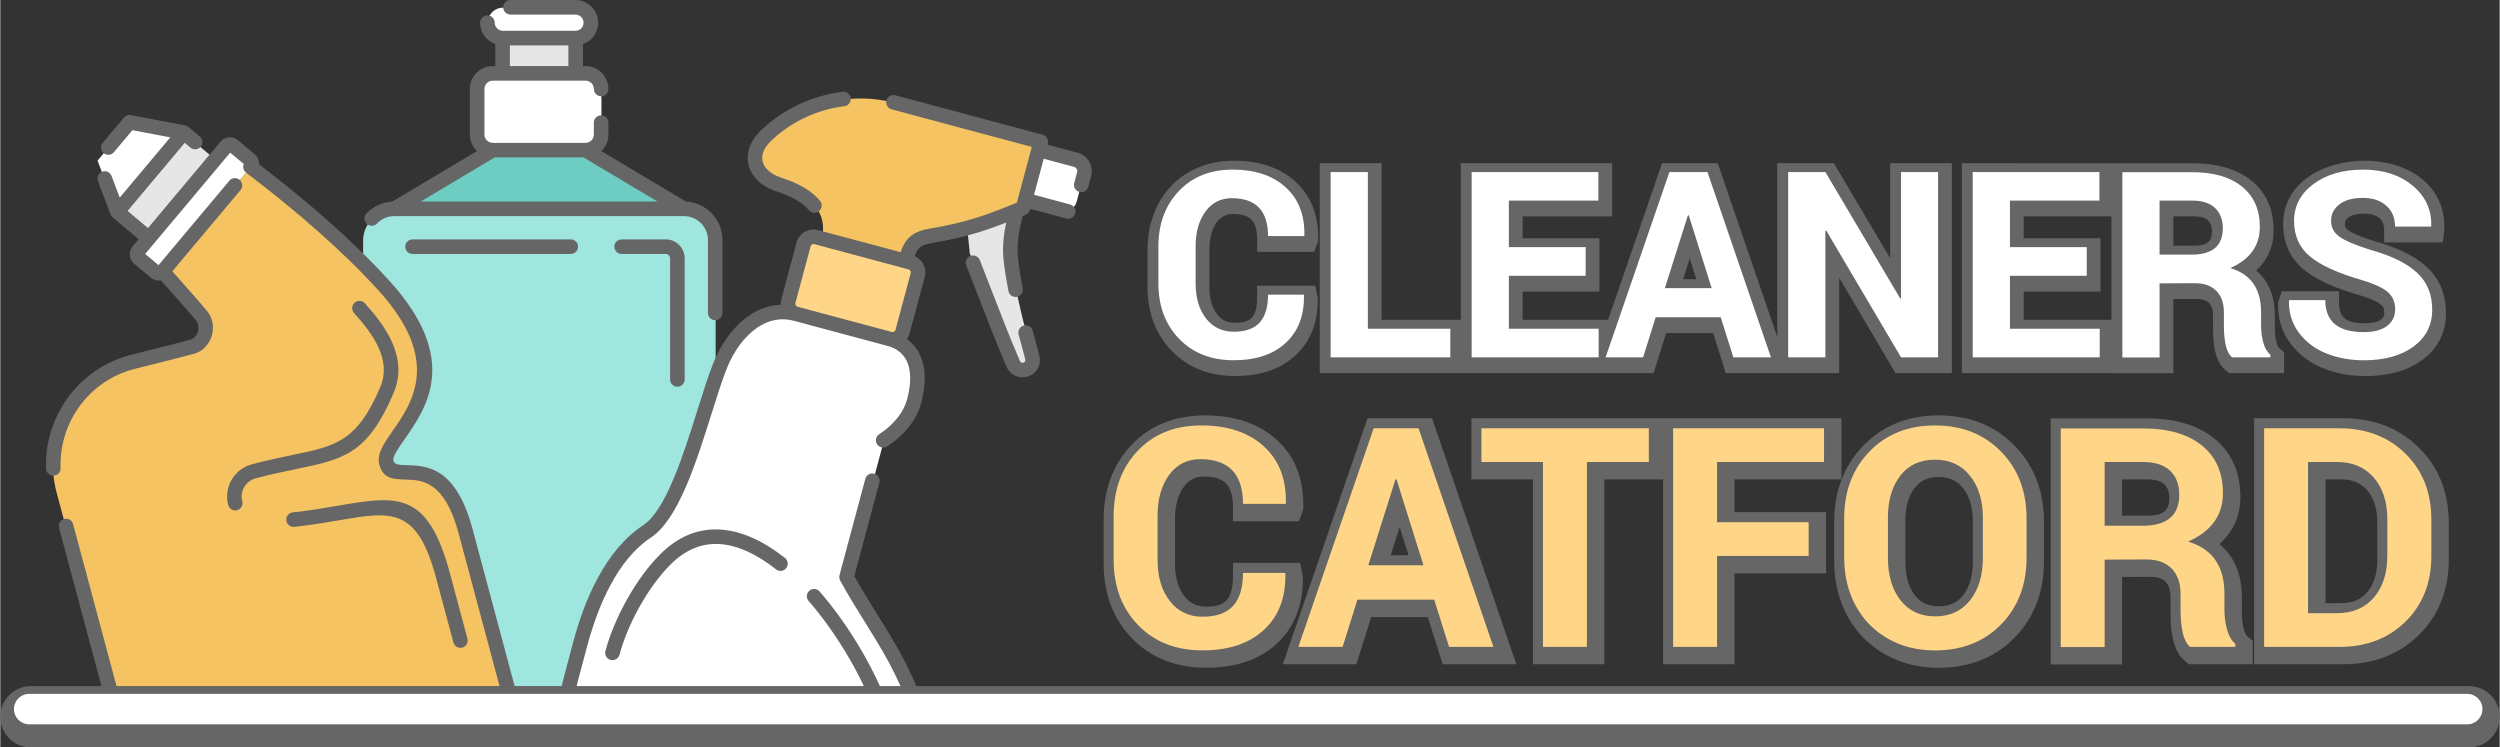
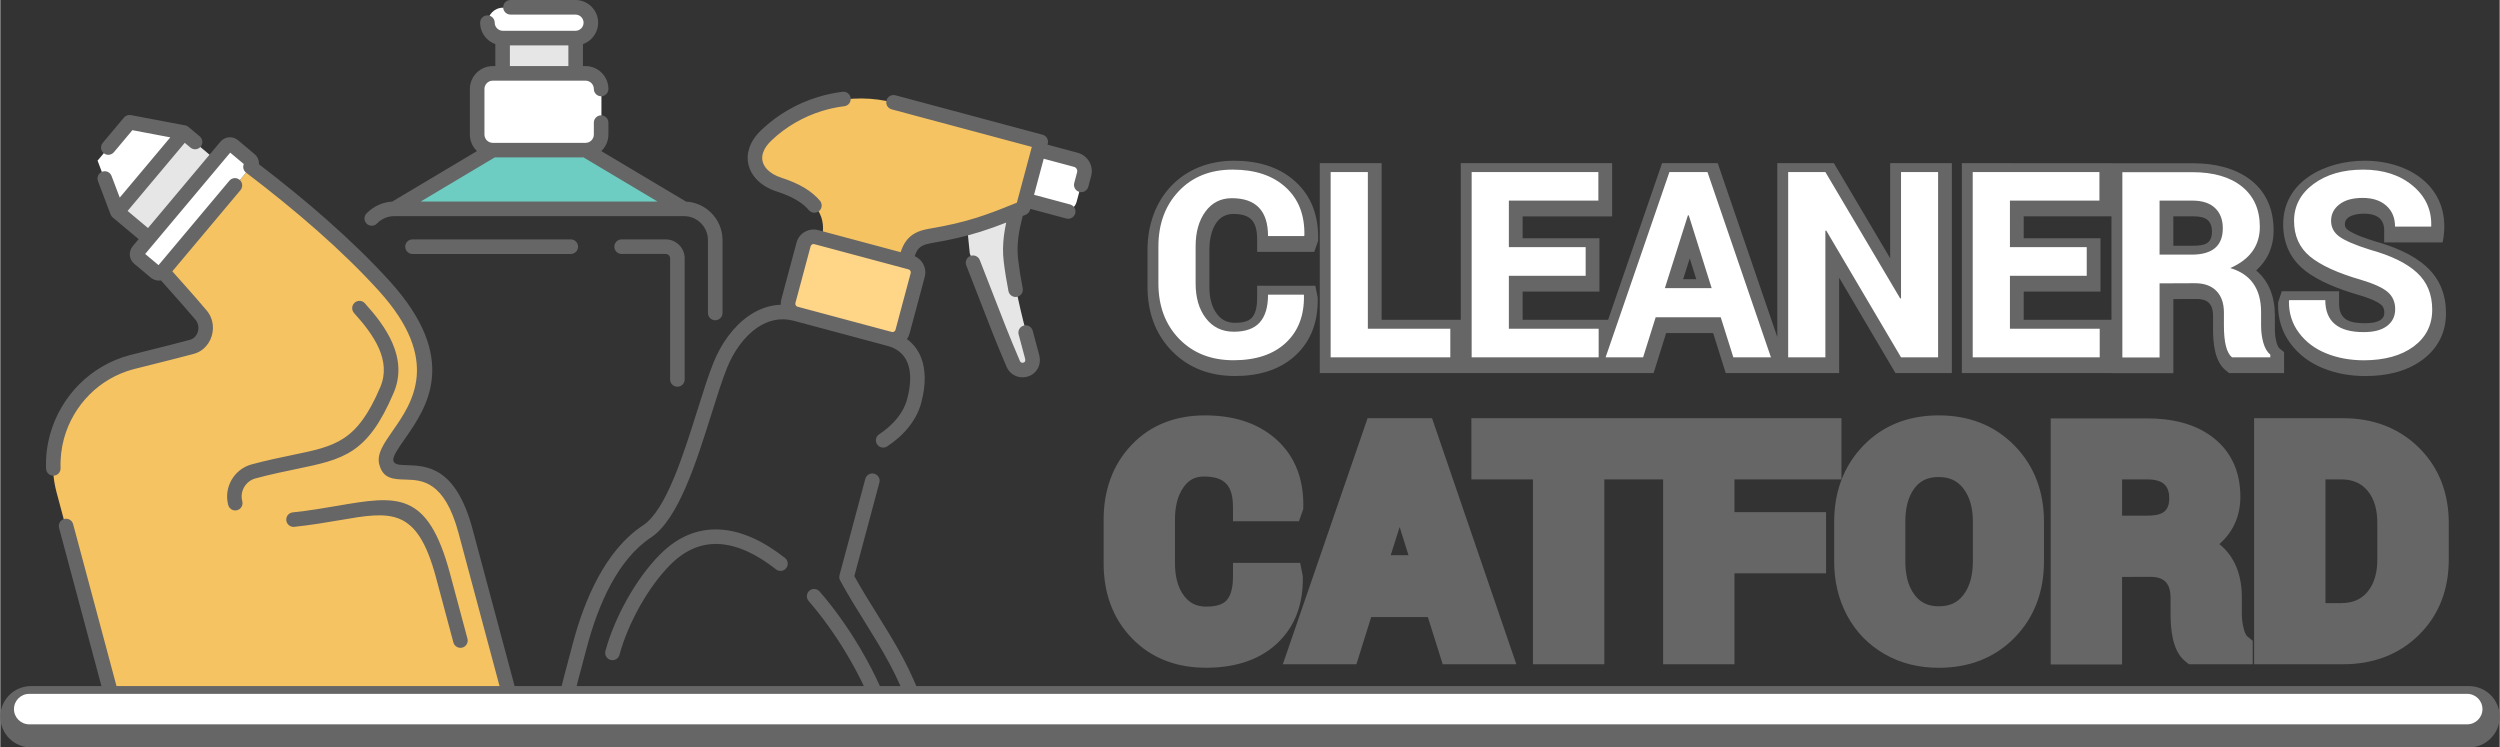
<svg xmlns="http://www.w3.org/2000/svg" xml:space="preserve" width="291px" height="87px" version="1.1" style="shape-rendering:geometricPrecision; text-rendering:geometricPrecision; image-rendering:optimizeQuality; fill-rule:evenodd; clip-rule:evenodd" viewBox="0 0 22555.4 6745.1">
  <rect x="0" y="0" width="22555.4" height="6745.1" fill="#333333" stroke="none" />
  <defs>
    <style type="text/css">
   
    .fil0 {fill:#666666}
    .fil6 {fill:#6ECDC2}
    .fil5 {fill:#9FE6DE}
    .fil4 {fill:#E6E6E6}
    .fil7 {fill:#F6C362}
    .fil8 {fill:#FFD587}
    .fil3 {fill:white}
    .fil9 {fill:#666666;fill-rule:nonzero}
    .fil1 {fill:#FFD587;fill-rule:nonzero}
    .fil2 {fill:white;fill-rule:nonzero}
   
  </style>
  </defs>
  <g id="Layer_x0020_1">
    <g id="_2845314135424">
      <path class="fil0" d="M15005.9 3774.2l1609.2 0 0 552 -965.3 0 0 295.7 826.5 0 0 551.9 -826.5 0 0 820.8 -643.9 0 0 -1668.4 -530.6 0 0 1668.4 -643.9 0 0 -1668.4 -555.7 0 0 -552 1730.2 0zm-3881.8 1305.6l606 0 23.7 118 0.3 11.2c4.4,229.7 -62.8,440.5 -233.4,598.9 -175.4,162.9 -406.4,218.1 -640.4,218.1 -256.3,0 -486.8,-79.5 -667,-264.7 -180.7,-185.8 -256.6,-420.9 -256.6,-677.9l0 -391.7c0,-254.9 74.1,-488.7 250.9,-675.3 177.6,-187.4 407.4,-267.8 663.5,-267.8 236.8,0 467.3,57 646.4,219 175.8,159.1 245.6,372.2 241.2,606.2l-0.4 20 -38.9 110.2 -595.3 0 0 -123.9c0,-190.9 -66.2,-279.6 -261.7,-279.6 -78.4,0 -135,28.5 -181.3,91.7 -62.3,85 -80.5,193.2 -80.5,296.4l0 394.8c0,104.3 19,212.5 84.2,297 51.1,66.1 115.4,94.2 198.6,94.2 61.1,0 140.1,-9.2 183.7,-57.4 47.9,-52.9 57,-145.8 57,-213.6l0 -123.8zm1758.5 488.7l-511.2 0 -133.6 426.1 -663.9 0 764.8 -2220.4 581.8 0 760.8 2220.4 -664.5 0 -134.2 -426.1zm5560.3 -858.8l0 355.7c0,261.6 -79.7,499.3 -264.5,688.4 -185.6,190 -422,272.7 -685.8,272.7 -173,0 -339.3,-37.6 -489.7,-124.6 -144.4,-83.5 -257.5,-199.7 -336.4,-346.7 -81.5,-151.8 -117,-318.2 -117,-489.8l0 -355.7c0,-260.8 79.5,-497.6 262.3,-687.3 183.5,-190.4 418.7,-273.8 681.3,-273.8 263.7,0 498.7,83.6 684.2,273.1 184.7,188.7 265.6,425.5 265.6,688zm1582.6 200.5c137.3,110.2 203.1,276.5 203.1,480.1l0 146.4c0,49.5 5.9,98.4 19.4,146 5.3,18.6 16.4,50 32.3,62.7l46.5 37.1 0 212.1 -575.8 0 -34.1 -27.6c-118,-95.6 -131.7,-293.3 -131.7,-433.3l0 -140.4c0,-50.3 -8.6,-105.6 -45.2,-143 -35.9,-36.6 -90.4,-44.9 -139.4,-44.7l-253 1.1 0 789.5 -643.9 0 0 -2220.4 869.7 0c214.7,0 435.5,43.1 606.2,181.2 164.2,132.8 235.7,316.5 235.7,525.5 0,180.7 -70.1,322.6 -189.8,427.7zm1115.6 1084.4l-801.8 0 0 -2220.4 801.8 0c261.5,0 498,80.5 685.3,265.6 187.6,185.5 269.6,420.1 269.6,682.2l0 326.4c0,262 -81.9,496.8 -269.8,681.9 -187.7,185 -424.5,264.3 -685.1,264.3zm-8513 -1238.5l-80.4 254.4 160.4 0 -80 -254.4zm5173 309.3l0 -358.8c0,-107.2 -20.8,-217 -89.1,-302.6 -57,-71.4 -129.3,-98.9 -219.4,-98.9 -88.5,0 -159.9,25.9 -215,96.4 -67.1,85.6 -85.8,199.1 -85.8,305.1l0 358.8c0,107.6 19.4,221.4 87.3,308.2 55.4,70.8 127,97.9 215.6,97.9 89.9,0 161.7,-27.5 218.1,-98.6 68.5,-86.3 88.3,-199.9 88.3,-307.5zm1346.5 -739.2l0 327.5 218.1 0c122.7,0 207.7,-21.5 207.7,-156.3 0,-47.2 -9.1,-93.4 -44.5,-126.9 -39,-36.9 -104.5,-44.3 -155.5,-44.3l-225.8 0zm1835.6 0l0 1116.6 138.3 0c94.3,0 175.8,-25.6 238.1,-98.2 70.6,-82.3 91.5,-190.4 91.5,-296.2l0 -329.5c0,-105.4 -21.1,-212.5 -91.5,-294.6 -62.3,-72.6 -143.8,-98.1 -238.1,-98.1l-138.3 0z" />
-       <path class="fil1" d="M11214.5 5170.7l380.9 0 1.5 7.7c4.1,213.9 -60.6,382.5 -193.7,505.8 -132.7,123.4 -318.2,185.1 -556.2,185.1 -238,0 -430.8,-75.6 -578.3,-227.2 -147.5,-151.7 -221.5,-349 -221.5,-591.7l0 -391.6c0,-241.1 72.4,-438 216.9,-590.1 144.4,-152.7 335.7,-229.3 573.6,-229.3 238,0 425.6,62.2 563.4,187.1 137.7,124.4 204.6,295.1 200.5,512l-3.1 8.7 -384 0c0,-268.8 -128.5,-403.5 -385.5,-403.5 -117.7,0 -211.3,47.3 -281.2,142.4 -69.4,95.1 -104.3,217.9 -104.3,369.6l0 394.7c0,153.7 36.5,277.6 110,372.7 73,94.6 172.2,142.4 296.6,142.4 124.4,0 216.3,-32.9 275.5,-98.2 59.1,-65.3 88.9,-164 88.9,-296.6zm1859.7 667.2l-134.2 -426.1 -692.9 0 -133.6 426.1 -399.4 0 679.5 -1972.8 405.1 0 675.9 1972.8 -400.4 0zm-483.7 -1511.7l-245.2 775.1 498.1 0 -243.6 -775.1 -9.3 0zm2286.3 -461.1l0 304.3 -558.7 0 0 1668.5 -396.3 0 0 -1668.5 -555.7 0 0 -304.3 1510.7 0zm1442.4 847.6l0 304.3 -826.6 0 0 820.9 -396.3 0 0 -1972.8 1361.7 0 0 304.3 -965.4 0 0 543.3 826.6 0zm1572.3 319.8l0 -358.8c0,-156.3 -38.5,-283.3 -116.2,-379.9 -77.1,-97.1 -182.4,-145.5 -316.1,-145.5 -133.6,0 -237.4,47.9 -312.5,144 -75,95.6 -112.1,223 -112.1,381.4l0 358.8c0,159.3 37.6,287.8 113.6,384.4 75.6,97.2 180.5,145.5 313.1,145.5 133.1,0 238,-48.3 315.1,-145.5 76.6,-96.6 115.1,-225.1 115.1,-384.4zm394.3 -355.8l0 355.8c0,244.6 -76.6,445.6 -229.3,601.9 -153.2,156.7 -352.1,234.9 -597.3,235.4 -160.9,-0.5 -303.2,-36 -427.6,-108 -124.4,-71.9 -221,-171.1 -289.4,-298.1 -67.9,-127 -102.3,-270.9 -102.3,-431.2l0 -355.8c0,-243.6 76.1,-444.6 227.7,-601.3 151.1,-157.3 349,-236 592.2,-236 243.6,0 442,78.7 595.7,236 153.7,156.7 230.3,357.7 230.3,601.3zm704.7 1162.8l-396.3 0 0 -1972.8 745.8 0c225.6,0 401.9,51.4 528.4,153.7 126.5,102.3 189.7,245.1 189.7,429.1 0,199.5 -104.9,346 -314.6,438 219,65.3 327.9,222.1 327.9,469.8l0 146.5c0,63.2 8.3,122.8 24.2,179.9 16.4,56.5 40.6,98.7 74,125.4l0 28.8 -408.1 0c-57.1,-46.3 -85.9,-158.8 -85.9,-337.2l0 -140.3c0,-98.2 -26.7,-174.8 -80.6,-229.8 -53.5,-54.5 -129.6,-81.7 -228.3,-81.7l-376.2 1.5 0 789.1zm0 -1670.1l0 575.2 341.8 0c221,0 331.5,-93.5 331.5,-280.2 0,-92.5 -27.7,-164.4 -83.3,-216.8 -54.9,-52 -135.1,-78.2 -240.5,-78.2l-349.5 0zm2097.7 0l-262.2 0 0 1364.2 262.2 0c140.3,0 250.8,-47.3 332,-141.3 80.7,-94.6 121.3,-220 121.3,-376.8l0 -329.5c0,-155.7 -40.6,-280.6 -121.3,-375.2 -81.2,-94.1 -191.7,-141.4 -332,-141.4zm19.5 1668.5l-678 0 0 -1972.8 678 0c243.6,0 443.6,76.6 598.3,229.8 155.2,153.2 232.9,351.1 232.9,594.2l0 326.4c0,243.1 -77.7,441 -232.9,593.7 -154.7,152.6 -354.7,228.7 -598.3,228.7z" />
      <path class="fil0" d="M19052.1 3366.7l-1350.5 0 0 -1894.5c699.1,0 1395.5,1.4 2093.8,1.4 384.6,0 719.8,182 719.8,605.2 0,152.2 -58,272.5 -157.4,362.2 113.9,94.6 168.8,235.5 168.8,407.1l0 124.2c0,41.3 4.9,82.2 16.2,122 4,14 13.1,40.2 25.2,49.9l41.8 33.3 0 189.2 -496.6 0 -30.6 -24.8c-101.9,-82.6 -113.9,-251.2 -113.9,-372.2l0 -118.9c0,-40.9 -6.8,-86.5 -36.6,-116.9 -29.1,-29.6 -73.9,-36.1 -113.5,-35.9l-208.2 0.8 0 669.2 -558.3 0 0 -1.3zm0 -480.4l0 -933.7 -792.2 0 0 197.5 693.1 0 0 481.2 -693.1 0 0 255 792.2 0zm-3015.9 155.2l0 -1569.3 510.5 0 508 858.4 0 -858.4 557 0 0 1894.5 -509.3 0 -507.9 -860.8 0 860.8 -1023.6 0 -113.7 -361.1 -424 0 -113.2 361.1 -3012.8 0 0 -1894.5 558.3 0 0 1414.1 714.2 0 0 -1414.1 1366 0 0 480.4 -807.7 0 0 197.5 693.1 0 0 481.2 -693.1 0 0 255 771.3 0 487.1 -1414.1 502.1 0 537.7 1569.3zm-4694.1 -462.7l525.2 0 21.2 105.6 0.2 10c3.8,196.5 -53.9,376.9 -199.8,512.3 -149.9,139.2 -347.1,186.6 -547,186.6 -219,0 -416,-68.1 -569.8,-226.3 -154.4,-158.6 -219.3,-359.5 -219.3,-578.9l0 -332c0,-464.7 308.5,-805.6 781.3,-805.6 202.3,0 399,48.8 552,187.3 150.4,136 210.3,318.3 206.5,518.5l-0.3 17.9 -34.7 98.6 -515.5 0 0 -111.2c0,-158.4 -53.4,-230.8 -215.5,-230.8 -168.2,0 -215.5,185.1 -215.5,322.7l0 334.6c0,86.9 15.7,177.4 70.1,247.8 42.1,54.5 94.7,77.4 163.3,77.4 49.7,0 115.4,-7.3 151.1,-46.6 39.3,-43.4 46.5,-121.2 46.5,-176.7l0 -111.2zm9998.5 338l2.7 0c43.5,0 105.2,-5.2 141.4,-32.7 22.2,-16.9 29.6,-35.6 29.6,-63.4 0,-28.7 -6.9,-51.2 -28.8,-70.3 -44.9,-39 -143.1,-71 -199.2,-87.4 -166.2,-48.6 -364.4,-119.5 -499.5,-230.9 -126.2,-104 -185.2,-245.1 -185.2,-407.7 0,-394.3 387.8,-573.9 734.7,-573.9 432.3,0 799.2,266.5 704.4,736.9l-527.7 0 0 -111.2c0,-110.8 -81.2,-148 -181.1,-148 -60.1,0 -173.7,14.5 -173.7,94.8 0,25.2 9.2,39.1 29.6,53.6 60,42.8 173.8,79.7 240.1,100.6 163.6,45.4 341.7,115 468.4,231.3 120.4,110.5 174.6,254.6 174.6,417 0,174.3 -72.7,318 -212.7,421.7 -149,110.5 -334.1,146.5 -516.2,146.5 -130.3,0 -258.6,-21.6 -379.7,-70.3 -117.6,-47.4 -217.5,-120.3 -293.9,-222 -78.4,-104.2 -115,-225.4 -112.9,-355.7l0.3 -17.1 33.2 -100.2 517 0 0 111.3c0,150.1 99,177.1 234.6,177.1zm-6094.4 -585.1l-59.6 188.2 118.7 0 -59.1 -188.2zm4364.2 -379.1l0 265 178.5 0c100.5,0 169.7,-15.8 169.7,-126.2 0,-108 -63.5,-138.8 -163.2,-138.8l-185 0z" />
      <path class="fil2" d="M11440.5 2659l322.8 0 1.3 6.6c3.4,181.2 -51.4,324 -164.3,428.6 -112.3,104.6 -269.6,156.8 -471.3,156.8 -201.7,0 -365.1,-64 -490.1,-192.5 -125,-128.5 -187.8,-295.8 -187.8,-501.4l0 -332c0,-204.3 61.5,-371.1 183.9,-500.1 122.4,-129.4 284.5,-194.3 486.1,-194.3 201.7,0 360.8,52.7 477.5,158.6 116.8,105.4 173.4,250 169.9,433.9l-2.6 7.4 -325.4 0c0,-227.9 -109,-342 -326.8,-342 -99.7,0 -179,40.1 -238.2,120.7 -58.9,80.6 -88.5,184.7 -88.5,313.2l0 334.6c0,130.2 31,235.2 93.2,315.8 61.9,80.1 146,120.7 251.4,120.7 105.4,0 183.4,-27.9 233.5,-83.2 50.1,-55.3 75.4,-139 75.4,-251.4zm900.8 -1106.5l0 1414 744.1 0 0 258 -1079.9 0 0 -1672 335.8 0zm1965.6 677.8l0 258.8 -693.1 0 0 477.4 810.3 0 0 258 -1146.1 0 0 -1672 1143.5 0 0 257.9 -807.7 0 0 419.9 693.1 0zm1332.6 994.2l-113.7 -361.2 -587.2 0 -113.3 361.2 -338.5 0 575.9 -1672 343.3 0 572.9 1672 -339.4 0zm-409.9 -1281.2l-207.8 656.9 422.1 0 -206.5 -656.9 -7.8 0zm2257.8 -390.8l0 1672 -334.5 0 -674.8 -1143.6 -7.9 1.3 0 1142.3 -335.8 0 0 -1672 335.8 0 675.3 1140.9 7.4 -1.3 0 -1139.6 334.5 0zm1341.4 677.8l0 258.8 -693.1 0 0 477.4 810.2 0 0 258 -1146.1 0 0 -1672 1143.5 0 0 257.9 -807.6 0 0 419.9 693.1 0zm657.3 995.5l-335.8 0 0 -1672 632.1 0c191.2,0 340.6,43.6 447.8,130.3 107.2,86.7 160.7,207.8 160.7,363.7 0,169 -88.8,293.2 -266.6,371.2 185.6,55.3 278,188.2 278,398.1l0 124.2c0,53.6 6.9,104.1 20.4,152.5 14,47.9 34.4,83.6 62.8,106.2l0 24.5 -345.9 0c-48.4,-39.3 -72.8,-134.7 -72.8,-285.8l0 -118.9c0,-83.2 -22.6,-148.2 -68.4,-194.8 -45.3,-46.1 -109.8,-69.2 -193.4,-69.2l-318.9 1.3 0 668.7zm0 -1415.4l0 487.5 289.7 0c187.3,0 281,-79.3 281,-237.4 0,-78.5 -23.5,-139.4 -70.6,-183.9 -46.6,-44 -114.5,-66.2 -203.8,-66.2l-296.3 0zm1841.4 1186.6l2.7 0c90.1,0 159.8,-18.2 208.6,-55.3 48.8,-37 73.6,-87.5 73.6,-152 0,-64 -22.6,-115.4 -67,-154.2 -44.9,-38.8 -125.1,-75.4 -241,-110.2 -209.9,-60.6 -363.3,-130.7 -460,-210 -96.2,-79.7 -144.6,-186.9 -144.6,-321.9 0,-134.7 58.4,-245.7 174.7,-332.4 116.7,-86.7 266.2,-130.3 448.7,-130.3 182.5,0 331.5,48.4 447.4,145.1 115.4,96.2 171.2,217.4 167.2,362.9l-1.3 6.5 -325.4 0c0,-79.3 -26.1,-142 -78.8,-189.1 -52.3,-46.6 -123.3,-70.1 -213.5,-70.1 -90.1,0 -160.3,19.6 -209.9,58.4 -49.7,38.3 -75,88 -75,147.7 0,60.1 25.3,108 76.3,144.1 50.5,36.2 142,75.4 274.8,117.2 190,52.7 330.7,121.2 423,206.1 92.4,84.5 138.6,196 138.6,335 0,138.5 -55.8,249.2 -167.7,332.4 -112,82.7 -261.9,124.1 -450,124.6 -123.3,-0.5 -236.2,-20.9 -338.1,-62.3 -102.4,-41 -184.3,-102.8 -246.6,-185.6 -61.8,-82.3 -92.3,-178.2 -90.6,-287.1l2.6 -7.8 325.5 0c0,192.5 115.4,288.3 345.8,288.3z" />
      <g>
        <g>
          <path class="fil3" d="M4445.7 666.5l838.2 0c77.5,0 140.8,63.4 140.8,140.9l0 411.6c0,77.5 -63.3,141 -140.8,141l-838.2 0c-77.5,0 -140.9,-63.5 -140.9,-141l0 -411.6c0,-77.5 63.4,-140.9 140.9,-140.9z" />
          <polygon class="fil4" points="4534.8,347.6 5194.8,347.6 5194.8,666.5 4534.8,666.5 " />
          <path class="fil3" d="M4536.6 347.6l656.4 0c76.5,0 139,-62.6 139,-139.1l0 0c0,-76.5 -62.5,-139.1 -139,-139.1l-656.4 0c-76.4,0 -139,62.6 -139,139.1l0 0c0,76.5 62.6,139.1 139,139.1z" />
-           <path class="fil5" d="M3555.9 1890.2l2617.8 0c155.1,0 281.9,126.9 281.9,281.9l0 4227.1 -3181.6 0 0 -4227.1c0,-155 126.9,-281.9 281.9,-281.9z" />
          <polygon class="fil6" points="6173.8,1890.2 3555.9,1890.2 4445.7,1360 5283.8,1360 " />
        </g>
        <g>
-           <path class="fil3" d="M7182.7 2838l850.4 227.9c179.8,48.2 311.6,217.9 219.2,562.7 -38.8,144.9 -149.3,268 -279.5,352.7 -110.3,411.6 -220.6,823.3 -330.9,1234.9 208.5,385.9 482.7,719.9 632.8,1183l-3187.8 0c46.7,-187.4 95.5,-378.2 148.4,-575.6 242.5,-904.9 649.4,-960.8 828.9,-1307 185.7,-358.5 317.5,-918.4 437.3,-1214.6 118.3,-292.7 372.1,-546.8 681.2,-464z" />
          <path class="fil7" d="M8175.8 2362.1c-254.9,-68.3 -509.8,-136.6 -764.7,-204.9 45.2,-168.8 -8.2,-367.2 -378.8,-485.9 -220.6,-70.6 -300,-269.4 -114.8,-445.6 320.7,-305.1 770.7,-399.3 1148.9,-297.9 443.2,118.7 886.5,237.5 1329.8,356.3 -53.5,199.5 -106.9,398.9 -160.4,598.4 -307.8,126.3 -483.3,192.6 -841.5,253 -159.8,27 -186.8,108.1 -218.5,226.6z" />
          <path class="fil4" d="M9178.3 1906c-44.3,165.5 -69.1,301.6 -51.1,452.2 35.5,296.4 112.9,577.4 190.6,865.5 33.9,125.5 -127.2,167 -170.5,66.3 -142,-330.3 -265.5,-668.4 -398.2,-1002.6l-22.7 -222.4c153.4,-41.2 284.2,-90.8 451.9,-159z" />
          <path class="fil3" d="M9376.7 1356.9l327.8 87.9c56.1,15 89.7,73.2 74.7,129.4l-66.6 248.6c-15.1,56.1 -73.3,89.8 -129.5,74.8l-327.8 -87.9 121.4 -452.8z" />
          <path class="fil8" d="M7368.3 2145.7l850.3 227.8c49.8,13.4 79.5,65 66.2,114.7l-137.1 511.5c-13.3,49.8 -64.9,79.5 -114.6,66.2l-850.4 -227.9c-49.7,-13.3 -79.5,-64.9 -66.1,-114.6l137.1 -511.5c13.3,-49.8 64.8,-79.5 114.6,-66.2z" />
        </g>
        <path class="fil7" d="M1727.8 3136.6c-181.1,48.5 -363.6,92.5 -545.4,138.7 -506.9,135.9 -810.5,661.7 -674.7,1168.6l523.9 1955.3 3596.5 0 -427.9 -1596.9c-214.5,-800.9 -652.7,-384 -715.6,-618.9 -63,-235.1 822.3,-669.8 -20.4,-1598.2 -330.4,-363.9 -749.6,-726.7 -1207,-1074.2 -264.2,314.9 -528.5,629.8 -792.8,944.8 115.7,131.7 234.3,260.7 346.9,395 82.3,98 34,254.3 -83.5,285.8z" />
        <polygon class="fil4" points="1940,1439.7 1339.2,2155.8 1054.2,1916.7 1655.1,1200.6 " />
        <polygon class="fil3" points="1164.5,1107.7 877.5,1449.6 1054.2,1916.7 1655.1,1200.6 " />
        <path class="fil3" d="M2036 1325.4l-792.8 944.8c-16.4,19.6 -13.8,49 5.8,65.4l150 125.9c19.5,16.4 49,13.9 65.4,-5.7l792.8 -944.8c16.4,-19.6 13.8,-49.1 -5.7,-65.5l-150 -125.9c-19.6,-16.4 -49.1,-13.8 -65.5,5.8z" />
      </g>
      <path class="fil9" d="M7397.4 1812.4c23.1,27.9 19.2,69.3 -8.7,92.4 -27.9,23.1 -69.4,19.2 -92.5,-8.7 -26.2,-31.6 -62.5,-62.3 -111.2,-91 -47.4,-27.9 -105.9,-53.8 -177.3,-76.7 -75.6,-24.1 -137.7,-62.1 -182.4,-109.1 -36.1,-37.9 -61.1,-81.8 -73,-129.4 -12.1,-47.9 -10.7,-98.9 5.9,-150.8 17.9,-56.2 53.7,-112.5 109.7,-165.8 73.5,-70 153.3,-129.3 236.8,-178 86.6,-50.6 178.4,-90.3 272.6,-119.2 37.3,-11.5 74.4,-21.1 110.9,-28.9 38,-8.1 75.7,-14.5 112.7,-19.1 36.1,-4.4 68.9,21.3 73.3,57.3 4.3,36 -21.3,68.8 -57.4,73.2 -34.4,4.3 -68.3,10 -101.4,17 -34,7.3 -67.3,15.9 -99.6,25.8 -83.8,25.8 -166.2,61.6 -244.8,107.4 -75.6,44.1 -147.2,97.3 -212.7,159.6 -39.3,37.4 -63.9,74.9 -75.3,110.5 -8.8,27.5 -9.5,54.3 -3.3,79.2 6.4,25.3 20.3,49.3 40.7,70.8 29.8,31.3 73.2,57.3 127.4,74.7 81.4,26 148.8,55.9 204,88.5 62.4,36.8 110.1,77.5 145.6,120.3zm-3861 7l765.1 -455.9 -3.5 -3.4c-37.3,-37.4 -60.6,-89.1 -60.6,-145.9l0 -411.2c0,-56.7 23.3,-108.3 60.6,-145.7 37.4,-37.6 89.1,-60.9 145.9,-60.9l23.2 0 0 -198.5c-29.3,-10.3 -55.5,-27.1 -77,-48.6 -37.1,-37.1 -60.1,-88.3 -60.1,-144.6 0,-36.3 29.5,-65.8 65.8,-65.8 36.3,0 65.8,29.5 65.8,65.8 0,20.1 8.3,38.4 21.5,51.6 12.8,12.8 30.4,21 49.8,21.5l0.8 0 1 0 655.7 0 0.9 0 1 0c19.3,-0.5 36.9,-8.7 49.7,-21.5l2.6 -2.4c11.7,-12.9 18.9,-30.2 18.9,-49.2 0,-20 -8.3,-38.4 -21.5,-51.6 -13.3,-13.3 -31.6,-21.5 -51.6,-21.5l-586.5 0c-36.3,0 -65.8,-29.5 -65.8,-65.8 0,-36.3 29.5,-65.8 65.8,-65.8l586.5 0c56.3,0 107.5,23 144.6,60.1 37.1,37.1 60.1,88.3 60.1,144.6 0,54.1 -21.4,103.6 -56.2,140.3l-3.9 4.3c-21.5,21.5 -47.7,38.3 -77,48.6l0 198.5 23.2 0c56.8,0 108.5,23.3 145.9,60.6l3.9 4.3c35.1,37 56.7,87 56.7,141.7 0,36.3 -29.4,65.8 -65.8,65.8 -36.3,0 -65.7,-29.5 -65.7,-65.8 0,-19.5 -7.5,-37.3 -19.7,-50.7l-2.4 -2.3c-13.6,-13.6 -32.4,-22 -52.9,-22l-88.9 0 -659.4 0 -89 0c-20.5,0 -39.3,8.4 -52.9,22 -13.6,13.5 -22,32.3 -22,53l0 411.2c0,20.5 8.4,39.3 22,52.9 13.6,13.6 32.4,22 52.9,22l837.2 0 0.1 0 0.6 0 0.3 0 0.3 0c20.2,-0.3 38.5,-8.7 51.8,-21.9 13.5,-13.6 22,-32.4 22,-53l0 -107.6c0,-36.4 29.4,-65.8 65.7,-65.8 36.4,0 65.8,29.4 65.8,65.8l0 107.6c0,56.6 -23.2,108.2 -60.6,145.6l-0.3 0.3 -3.3 3.3 765.2 456c88.1,4.7 167.7,42.7 226.5,101.5 63.2,62.9 102.3,149.8 102.3,245.3l0 658.2c0,36.3 -29.5,65.8 -65.8,65.8 -36.3,0 -65.8,-29.5 -65.8,-65.8l0 -658.2c0,-59.2 -24.3,-113.2 -63.4,-152.3 -39,-39.2 -93,-63.4 -152.4,-63.4l-2615.1 0 0 0 -1.4 0c-29.7,0.2 -57.8,6.3 -83.1,17.1 -26.9,11.6 -51.2,28.6 -71.4,49.6 -25.1,26.1 -66.6,26.9 -92.7,1.8 -26.1,-25.1 -26.9,-66.7 -1.8,-92.7 32.2,-33.6 71.1,-60.8 114.6,-79.4 36.5,-15.6 76.1,-25.3 117.2,-27.5zm2395.2 -0.5l-668.2 -398.2 -801.8 0 -668.1 398.2 2138.1 0zm-2211.7 473c-36.3,0 -65.8,-29.5 -65.8,-65.8 0,-36.3 29.5,-65.8 65.8,-65.8l1428.3 0c36.3,0 65.7,29.5 65.7,65.8 0,36.3 -29.4,65.8 -65.7,65.8l-1428.3 0zm1887.1 0c-36.3,0 -65.8,-29.5 -65.8,-65.8 0,-36.3 29.5,-65.8 65.8,-65.8l398.2 0c46.8,0 89.5,19.3 120.6,50.3 31,30.8 50.2,73.6 50.2,120.6l0 1093c0,36.3 -29.4,65.8 -65.7,65.8 -36.4,0 -65.8,-29.5 -65.8,-65.8l0 -1093c0,-10.8 -4.5,-20.6 -11.6,-27.7 -7,-7.3 -16.8,-11.6 -27.7,-11.6l-398.2 0zm-480.5 -1882.5l-527.9 0 0 187 527.9 0 0 -187zm-1934.1 2415.6c-24.4,-26.8 -22.4,-68.4 4.4,-92.8 26.8,-24.4 68.4,-22.4 92.7,4.4 95,104.7 190.9,225.2 248.6,358.5 60.7,140 78.9,291.6 11.6,449.9 -236.2,554.8 -451.5,599.3 -883.8,688.7 -104.9,21.7 -223.7,46.2 -363.2,83.6 -44.8,12 -80.6,41.3 -102.2,78.7 -21.5,37.4 -28.9,83 -16.9,127.7 9.3,35.1 -11.5,71.1 -46.6,80.5 -35,9.3 -71,-11.5 -80.4,-46.6 -21.3,-79.5 -8.1,-160.7 30.4,-227.3 38.2,-66.3 101.6,-118.2 180.8,-139.7l1 -0.2c138.5,-37.1 261.9,-62.7 370.9,-85.2 387.2,-80 579.9,-119.9 789.2,-611.6 51.1,-120 36.4,-237.2 -11,-346.5 -50.3,-116 -138,-225.6 -225.5,-322.1zm-539.8 1929.4c-36,3.7 -68.3,-22.6 -72,-58.6 -3.6,-36 22.6,-68.3 58.6,-71.9 147.2,-15.5 281,-38.5 400.7,-59 541.3,-92.9 817,-140.2 1018.8,612.8l157 586.1c9.3,35 -11.5,71.1 -46.5,80.4 -35.1,9.4 -71.1,-11.5 -80.5,-46.5l-157 -586.1c-170.7,-637.2 -406.6,-596.7 -869.7,-517.2 -120.5,20.6 -255.2,43.7 -409.4,60zm2037 1617.6c9.4,35.1 -11.5,71.1 -46.5,80.4 -35.1,9.4 -71.1,-11.4 -80.4,-46.5l-427.5 -1595.3c-126.4,-471.8 -330.7,-478.1 -474.1,-482.5 -116.4,-3.5 -206.1,-6.3 -240.8,-135.8 -25.4,-95.1 39.3,-187.8 121.6,-305.8 174,-249.2 443.3,-635 -127.1,-1263.4 -164,-180.6 -349.4,-360.5 -550.1,-537.8 -200.9,-177.5 -417.1,-352.9 -642.5,-524.2 -2.3,-1.5 -4.5,-3.1 -6.6,-4.9 -22.7,-19 -29.4,-50.1 -18.4,-76l-122.6 -102.9 -682.5 813.5 -1.1 1.3 -1.1 1.3 -0.1 0 -82.4 98.3 120.4 100.9 639.2 -761.7c23.2,-27.8 64.7,-31.5 92.5,-8.3 27.8,23.3 31.5,64.8 8.2,92.6l-615.4 733.2 77.4 87c78.3,88 156.8,175.9 232.9,266.7 23.5,27.9 39.3,59.4 48,92.1 12.3,46 10.6,94.4 -3,138.7 -13.8,44.6 -39.8,85.3 -75.6,115.4 -24.4,20.5 -53.4,36.1 -86.2,44.9 -120.2,32.2 -242,62.7 -363.9,93.1l-182.8 46c-153.5,41.5 -286.9,121.4 -392.5,226.6 -110,109.6 -190.1,246.9 -231.4,396.5 -11.9,42.9 -20.6,87.5 -25.9,133.2 -5.3,45.3 -7.2,90.8 -5.4,135.9 1.2,36.2 -27,66.6 -63.2,67.8 -36.2,1.3 -66.6,-27 -67.8,-63.1 -2.1,-52.9 0,-104.9 5.8,-155.5 6,-51.5 16.2,-102.8 30.1,-153.3 47.4,-171.5 139.1,-328.8 265.3,-454.5 121.3,-120.8 274.4,-212.7 450.3,-260.3l185.6 -46.7c120.4,-30.1 241,-60.2 361.9,-92.6 13.6,-3.6 25.6,-10.2 35.8,-18.7 16.2,-13.6 28.1,-32.4 34.5,-53.2 6.5,-21.2 7.3,-44.4 1.5,-66.3 -3.9,-14.7 -11.1,-29 -21.8,-41.8 -74.6,-88.9 -152.5,-176.3 -230.3,-263.5 -25.4,-28.5 -49.7,-55.8 -82.2,-92.6 -3.2,0.6 -6.4,1 -9.5,1.3 -25.3,2.1 -51.6,-4.4 -73.9,-20.1 -3.7,-2.3 -7.1,-4.9 -10.4,-7.9l-147.3 -123.5c-23.8,-20.3 -37.2,-48 -39.7,-76.3 -2.3,-28.6 6.1,-58.1 25.8,-81.7l53.7 -64 -234.3 -196.5c-9.7,-8.1 -16.4,-18.4 -20.1,-29.6l-112.7 -298c-12.8,-33.9 4.3,-71.8 38.2,-84.6 33.9,-12.7 71.8,4.4 84.5,38.3l74 195.4 456.2 -543.6 -342.2 -64.8 -166.8 198.8c-23.3,27.8 -64.8,31.5 -92.5,8.3 -27.8,-23.3 -31.5,-64.8 -8.3,-92.6l191.6 -228.3c14.8,-17.5 38.3,-26.8 62.4,-22.3l487.4 92.3 0.6 0.1 0 0 1.6 0.2 0 0 0.6 0.1 0.9 0.3 0.2 0 2.1 0.4 0.6 0.2 0.2 0.1 0.8 0.1 0.6 0.2 0.2 0.1 0.3 0 0.6 0.2 0.5 0.1 0.1 0.1 1 0.3 0.5 0.2 0 0 1.6 0.5 2.1 0.8 0.5 0.2 0.4 0.2 0.1 0 0.6 0.2 0.5 0.3 0.3 0.1 0.2 0.1 0.5 0.2 0.5 0.3 0.2 0.1 0.3 0.1 0.5 0.3 0.6 0.2 0.1 0.1 0.4 0.2 0.5 0.2 0.5 0.3 0 0.1 0.5 0.2 1 0.5 0 0.1 0.5 0.2 1.5 0.9 0.4 0.3 0.4 0.3 0.1 0 0.5 0.4 0.5 0.3 0.3 0.2 0.2 0.1 0.9 0.7 0.2 0.2 1.3 0.8 0.1 0.1 2.2 1.7 0.4 0.4 0 0 1.3 1.1 0.1 0.1 100.2 84c27.8,23.3 31.4,64.8 8.2,92.5 -23.3,27.8 -64.7,31.5 -92.5,8.3l-51.3 -43.1 -515.8 614.7 184 154.4 653.8 -779.2c20.3,-23.8 48,-37.2 76.3,-39.7 28.4,-2.4 58,6 81.7,25.8l149.8 125.7c23.8,20 37.2,47.8 39.7,76.3 0.4,5.1 0.5,10.3 0.2,15.4 216.8,165.8 424.5,334.9 617.5,505.5 205.4,181.4 394.4,364.6 560.5,547.5 640.6,705.8 334.8,1143.9 137.3,1426.8 -62.6,89.7 -111.8,160.3 -102.1,197 9.5,35.3 56.5,36.8 117.5,38.6 183.9,5.6 445.8,13.6 597.5,579.6l427.4 1595.3zm-4159.7 -1608.3c-9.3,-35 11.5,-71.1 46.6,-80.4 35,-9.4 71,11.5 80.4,46.5l440 1642.2c9.4,35.1 -11.5,71.1 -46.5,80.4 -35.1,9.4 -71.1,-11.4 -80.4,-46.5l-440.1 -1642.2zm5057.8 1145.2c-9.4,35.1 -45.4,55.9 -80.4,46.6 -35.1,-9.4 -55.9,-45.4 -46.6,-80.5 40.2,-149.8 110.5,-317 199.5,-474.2 84.5,-149.2 186.2,-290.1 295.4,-399.2 164.2,-164.5 343.3,-230.3 526.6,-223.4 202.7,7.6 407,105.5 599.1,257.2 28.4,22.4 33.2,63.6 10.8,91.9 -22.4,28.4 -63.6,33.2 -92,10.8 -171.3,-135.3 -350,-222.4 -522.5,-228.9 -147.3,-5.5 -293.1,49.1 -429,185.1 -100.8,100.6 -195.3,231.7 -274.3,371.2 -83.3,147.3 -149.1,303.6 -186.6,443.4zm1706.8 -485.3c-23.7,-27.3 -20.7,-68.8 6.7,-92.5 27.3,-23.6 68.8,-20.7 92.4,6.7 130.3,149.9 250,318.6 352.7,489.9 109.4,182.3 199.8,368 263.6,537.8 12.8,33.9 -4.3,71.8 -38.2,84.5 -33.9,12.8 -71.8,-4.3 -84.6,-38.2 -61.2,-162.9 -148.1,-341.4 -253.3,-516.8 -99,-165.1 -214.2,-327.4 -339.3,-471.4zm-2146.4 980.8c-8.5,35.2 -43.9,56.8 -79.1,48.3 -35.2,-8.5 -56.8,-44 -48.3,-79.1 62.8,-257 72.9,-294.4 136,-529.8l12.5 -46.8c50.6,-188.8 122.1,-394.8 222.8,-581.7 102.5,-190.2 235.6,-360.6 408.1,-474.2 207,-136.3 362.7,-632 492.2,-1043.9 51,-162.4 98.1,-312.2 144.4,-426.6 68.2,-168.9 179.7,-326.5 320.7,-422.6 85.8,-58.4 182,-94.5 286,-97.9 -1,-16.5 0.6,-33.4 5.1,-50.1l137 -511c11.3,-42.3 38.9,-76.1 74.1,-96.5l4.7 -2.4c34.4,-18.5 75.6,-24.5 116,-13.7l744.6 199.5c13.1,-40 29.2,-75.9 55,-108.2 40.5,-50.9 99.6,-86.2 197.7,-102.7 175.6,-29.6 306.2,-60.6 430.4,-99.6 108,-34 211.4,-73.9 334.9,-124.1 2.5,-1.2 5.1,-2.2 7.8,-3.1l23.2 -9.5 10.7 -39.8 0.4 -1.6 121.3 -452.4 0.4 -1.6 2.1 -7.7 -1265 -338.9c-35,-9.4 -55.9,-45.4 -46.5,-80.4 9.4,-35.1 45.4,-55.9 80.4,-46.6l1328.4 356c35.1,9.3 55.9,45.3 46.6,80.4l-2.5 9.3 273.1 73.2c90.9,24.4 145.4,118.8 121.2,209.8l-26 96.9c-9.4,35 -45.4,55.9 -80.4,46.5 -35.1,-9.4 -55.9,-45.4 -46.5,-80.4l25.9 -96.9c5.6,-21.1 -6.9,-43.3 -28.1,-48.9l-273.2 -73.2 -87.2 325.4 325.3 87.1c35,9.4 55.8,45.4 46.5,80.4 -9.4,35.1 -45.4,55.9 -80.4,46.6l-325.5 -87.2 -2.4 9.2c-5.9,22 -22.4,38.5 -42.5,45.3l-23.2 9.5c-17.7,68.5 -31.4,131.5 -39.1,191.4 -8.8,67.8 -10.3,134.3 -1.9,204.3 5.5,46 11.6,89 18,129.3 6.5,40.1 14.3,82.9 23.1,127.9 7,35.6 -16.3,70.1 -51.9,77.1 -35.5,6.9 -70.1,-16.3 -77,-51.9 -8.2,-41.4 -16.1,-85.4 -23.7,-132.6 -7.5,-46.9 -14,-91.9 -19,-134.4 -9.6,-80.2 -7.8,-157.1 2.4,-236.2 4.9,-38.1 11.7,-76.2 20,-115 -80.2,31.3 -154.3,58.2 -230.6,82.1 -129.7,40.8 -265.7,73.1 -447.9,103.8 -61.6,10.3 -95.9,29 -116.6,54.9 -12.9,16.2 -22.5,37.3 -31,62.1 32.1,13.9 58,37.7 74.8,66.7l2.4 4.6c18.5,34.5 24.5,75.7 13.7,116.1l-137 511c-4.9,18.5 -12.9,35.4 -23.4,50.2 55,40.1 99.8,95.7 128.3,168.8 39.6,101.8 45.8,236.8 -0.4,409.3 -20.9,77.8 -59.9,149.8 -110.8,214.1 -54.2,68.6 -122.3,128.2 -196.2,176.3 -30.3,19.7 -70.9,11.1 -90.7,-19.3 -19.7,-30.3 -11,-71 19.3,-90.7 62.2,-40.4 119.4,-90.5 164.8,-147.8 40,-50.2 70.5,-106.3 86.7,-166.5 38.3,-143.3 35,-250.9 5,-328.1 -32.6,-83.6 -99.3,-132.7 -177.4,-153.6l-849.6 -227.7 0 0c-121.7,-32.6 -233.9,-3.7 -329.7,61.5 -118.8,80.9 -213.7,216.5 -273,363 -43.9,108.5 -90.4,256.5 -140.8,416.8 -135.7,432.1 -299.1,952 -545.6,1114.3 -151.9,100.1 -271.1,254 -364.4,427 -95,176.3 -163,372.7 -211.4,553.3l-12.6 46.9c-65.6,244.8 -76.1,283.6 -135.5,526.7zm2658.1 -2083.1c9.3,-35 45.3,-55.9 80.4,-46.5 35,9.4 55.9,45.4 46.5,80.4l-226.1 843.7c63.1,114.7 132.8,226.5 202.7,338.7 158.1,253.7 318.1,510.6 422,831.3 11.1,34.5 -7.9,71.4 -42.4,82.5 -34.4,11.1 -71.4,-7.9 -82.4,-42.4 -98.7,-304.4 -254.7,-554.8 -408.7,-802 -74.9,-120.2 -149.3,-239.7 -217.9,-366.3 -8.7,-14.7 -11.7,-32.7 -7,-50.5l232.9 -868.9zm389.8 -1890.3l-41.2 -11.1 -1.7 -0.4 -1.6 -0.5 -805.1 -215.7c-6.7,-1.8 -13.6,-1 -19.3,1.7l-1.7 1c-6.2,3.6 -11,9.6 -13,16.9l-137 511c-2,7.6 -0.8,15.2 2.8,21.3 3.3,5.9 9,10.5 16.1,12.6l0.4 0.1 0.3 0.1 0 0 849.6 227.6 0.4 0.1 0.2 0.1 0.3 0.1c6.5,1.5 13,0.6 18.4,-2l1.7 -1c6.2,-3.6 11,-9.5 13,-16.8l136.9 -511.1c1.8,-6.8 1,-13.6 -1.7,-19.4l-1 -1.6c-3.5,-6.2 -9.5,-11.1 -16.8,-13zm993.7 586.7c-9.1,-35.1 12,-70.9 47,-79.9 35.1,-9.1 70.9,11.9 80,47l57.7 215c18.3,67.9 -0.9,122.5 -37.1,159 -17,17.2 -37.9,29.9 -60.3,37.5 -21.9,7.4 -45.6,10.2 -68.7,7.8 -52.2,-5.4 -102.4,-35.9 -128,-95.2 -92.6,-215.4 -163.8,-400 -239.7,-597 -39.8,-103.2 -80.9,-210 -123.4,-316.9 -13.3,-33.6 3.1,-71.8 36.7,-85.1 33.6,-13.3 71.8,3.1 85.1,36.7 47.6,120 86.4,220.6 123.9,318 74.1,192.3 143.6,372.4 238.1,592.4 4.3,10.5 12.4,15.7 20.6,16.5 4.4,0.5 9,-0.1 13.3,-1.5 3.6,-1.3 6.9,-3.2 9.4,-5.7 5.4,-5.4 7.6,-16.2 3.1,-32.6l-6.5 -24.2c-15,-55.5 -30.4,-112.7 -51.2,-191.8z" />
      <path class="fil0" d="M276.7 6745.1c-152.7,0 -276.7,-124 -276.7,-276.8 0,-152.7 124,-276.7 276.7,-276.7l22001.9 0c152.8,0 276.8,124 276.8,276.7 0,152.8 -124.1,276.8 -276.8,276.8l-22001.9 0z" />
      <path class="fil2" d="M260.6 6536.7c-75.9,0 -137.4,-61.6 -137.4,-137.5 0,-75.8 61.5,-137.4 137.4,-137.4l22002 0c75.9,0 137.4,61.6 137.4,137.4 0,75.9 -61.5,137.5 -137.4,137.5l-22002 0z" />
    </g>
  </g>
</svg>